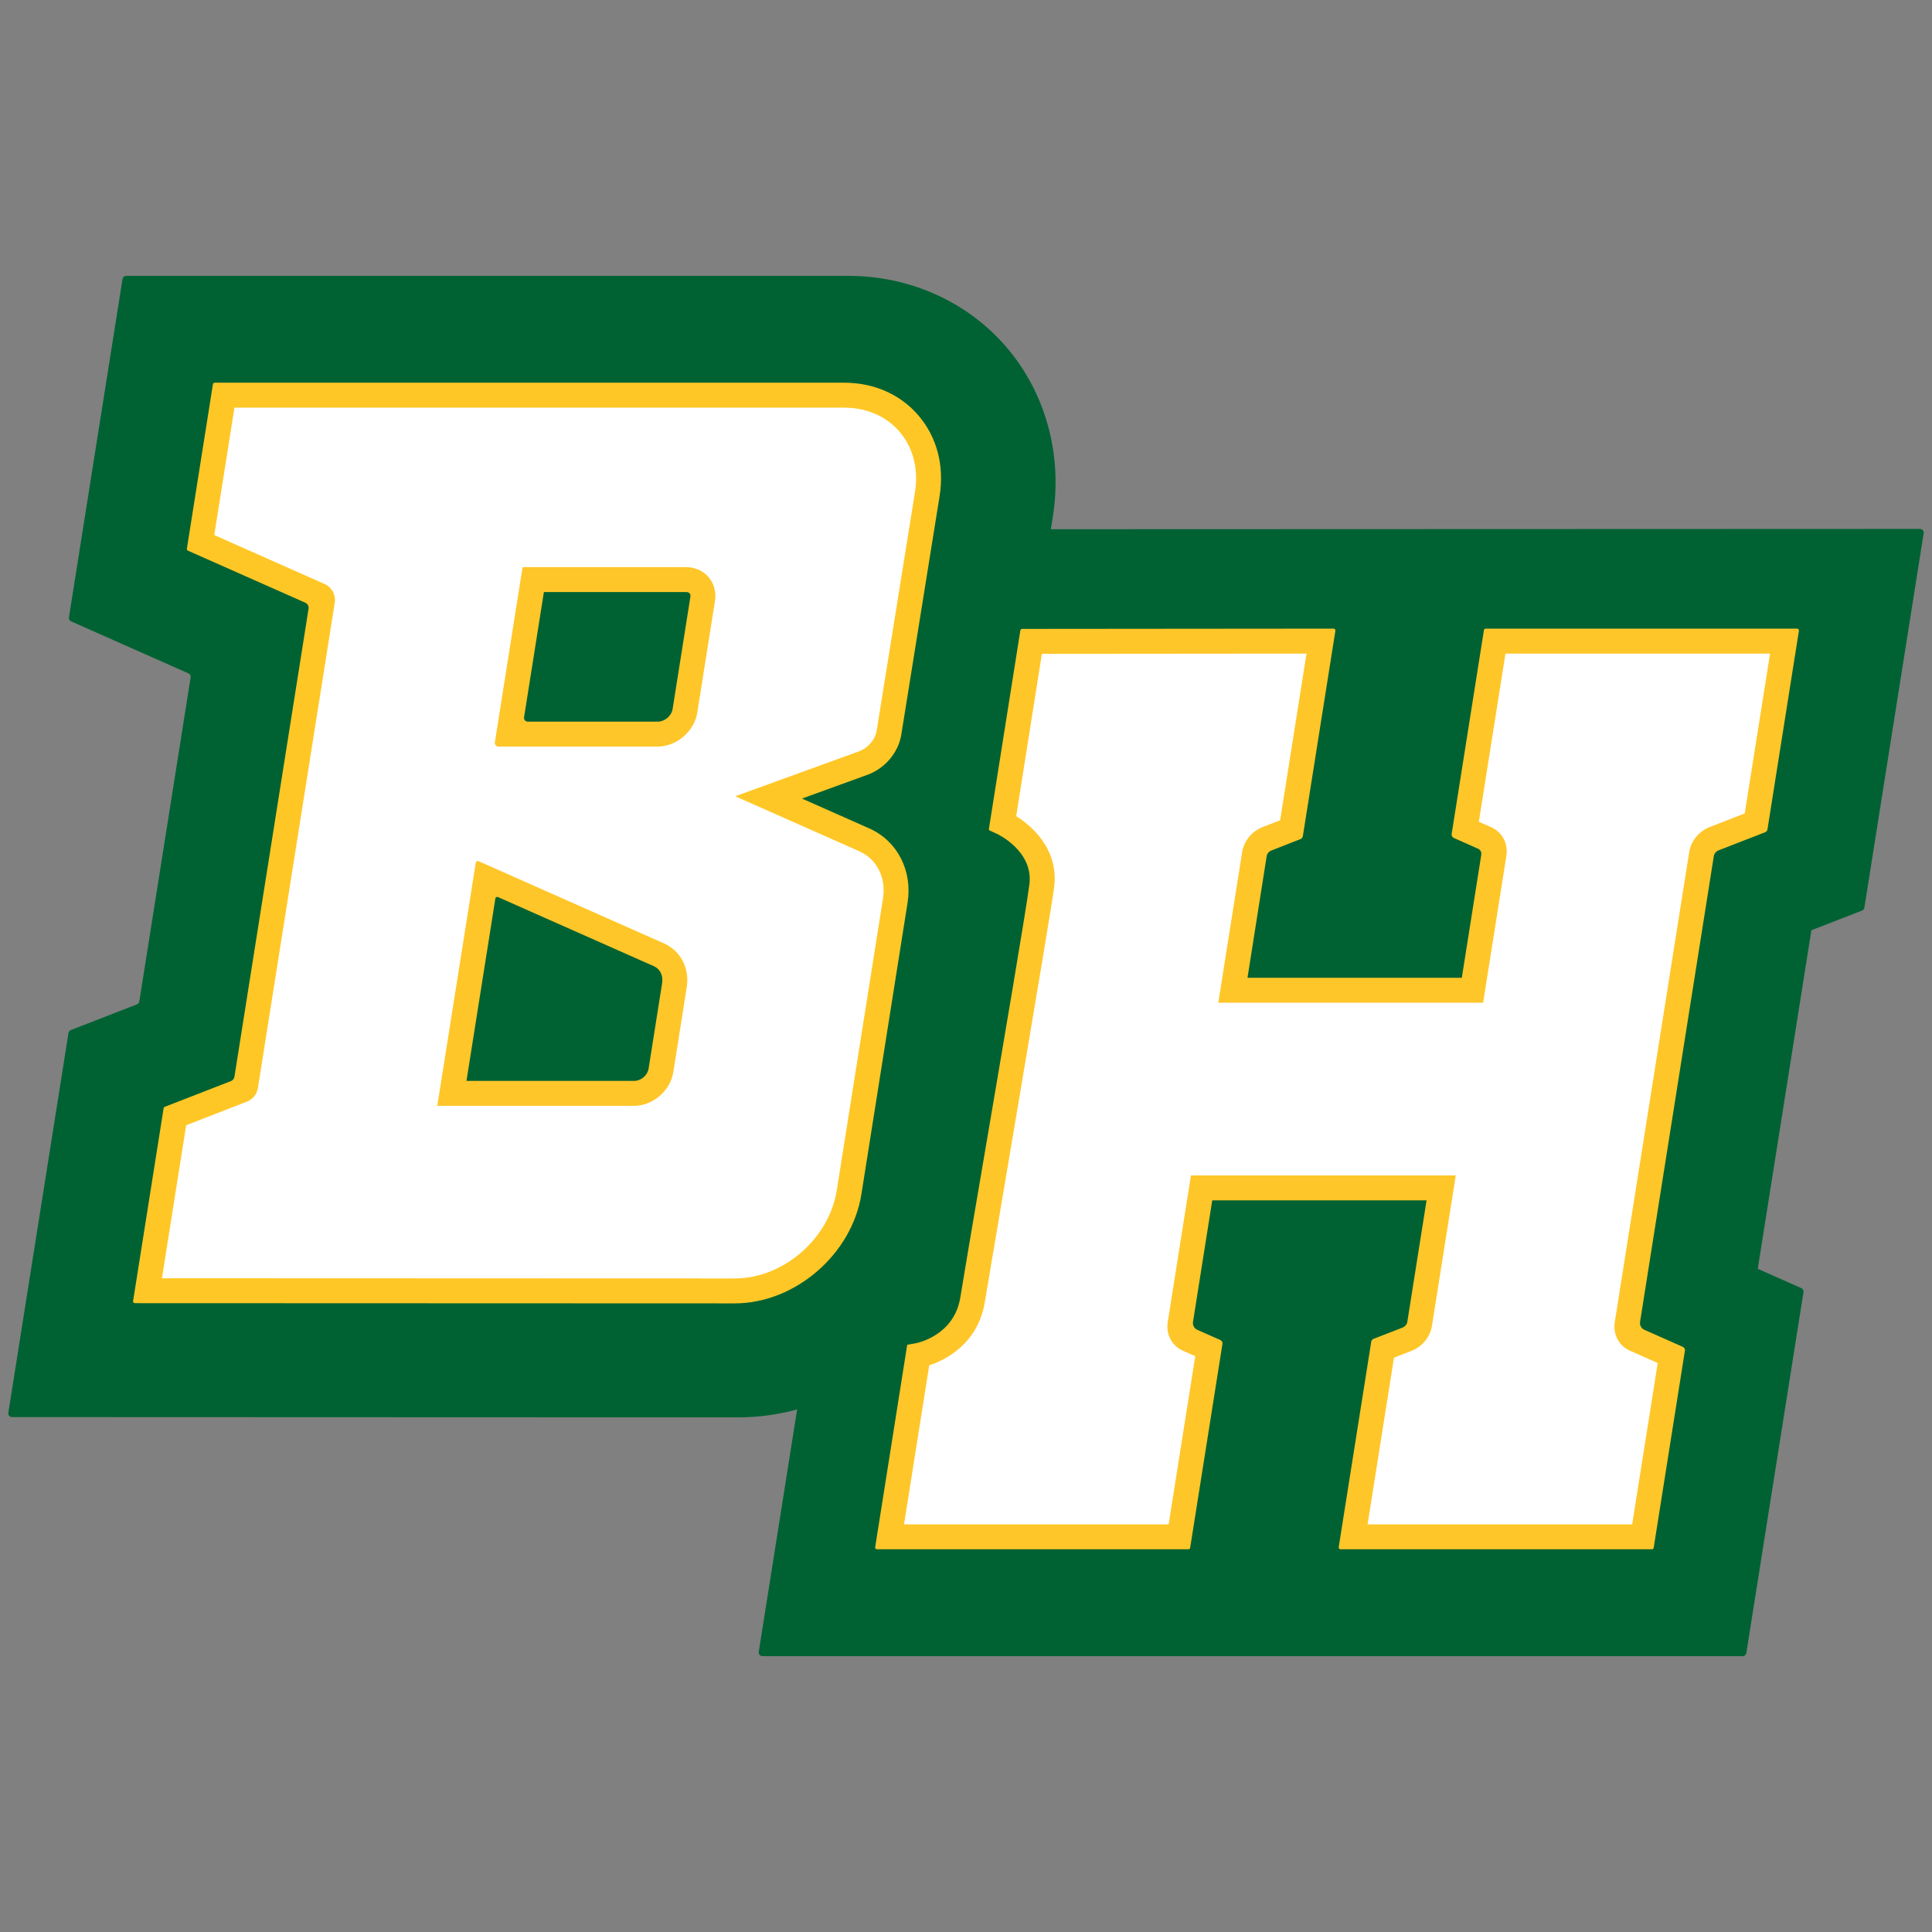
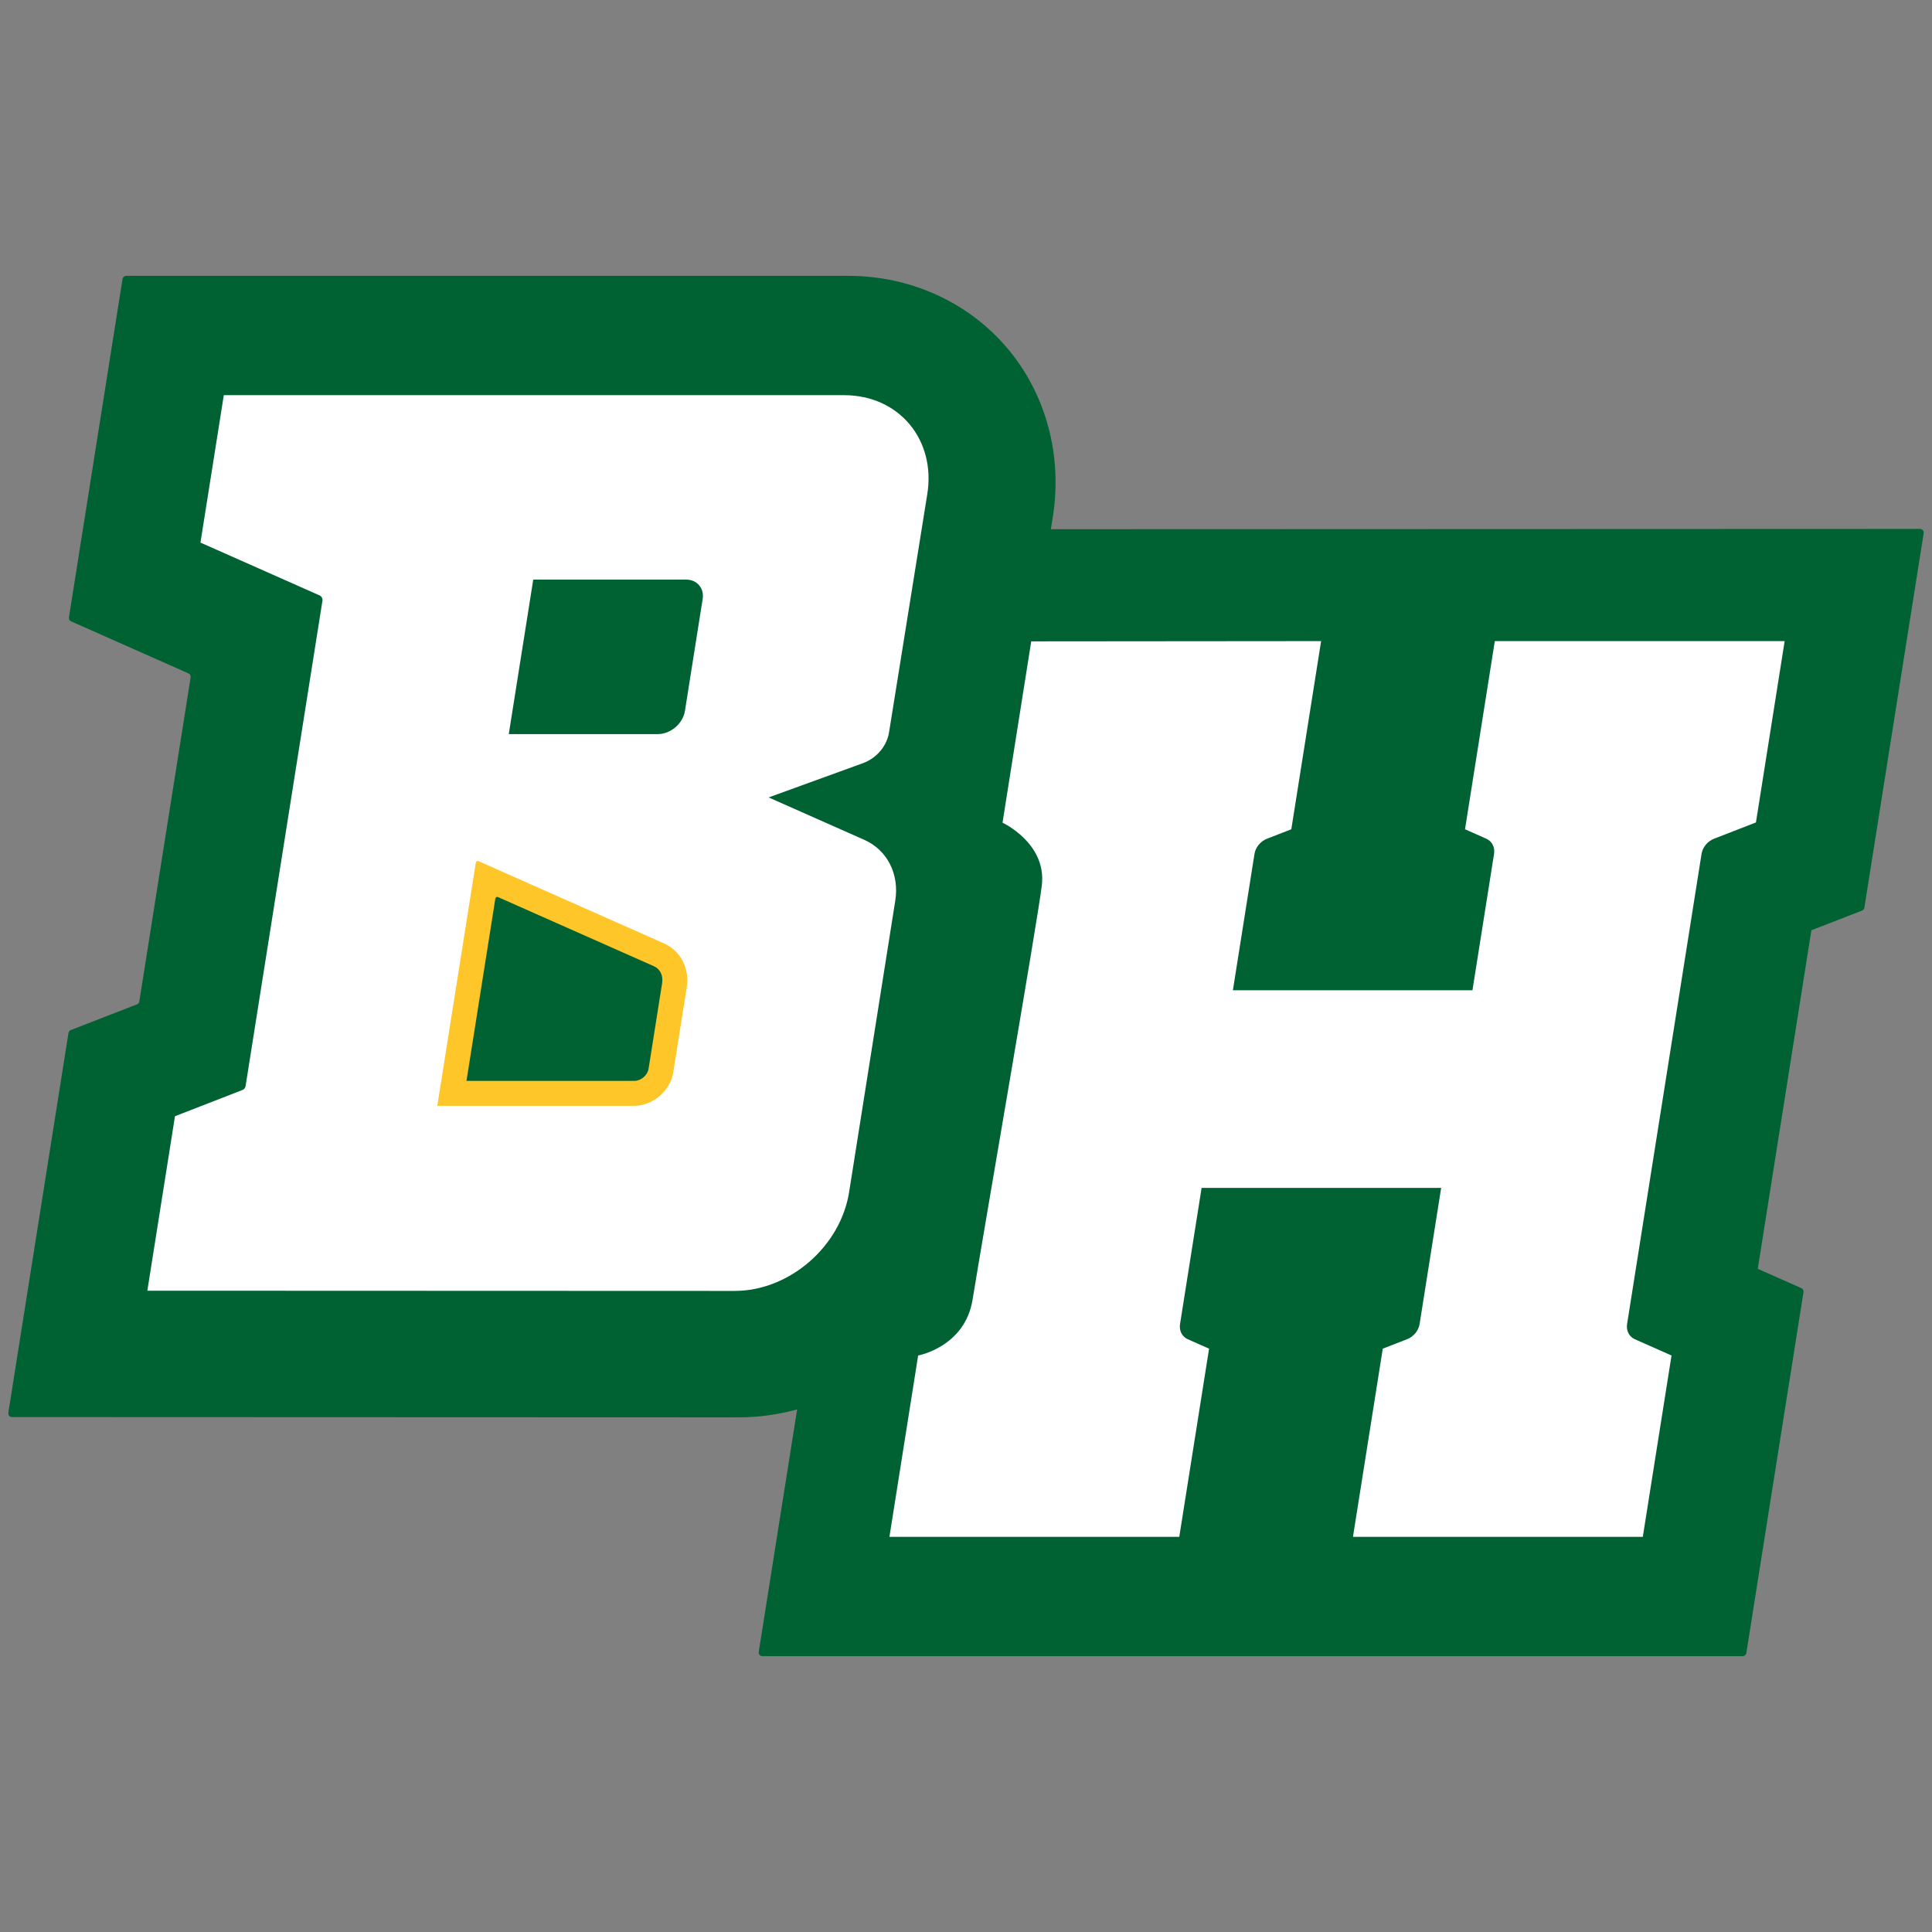
<svg xmlns="http://www.w3.org/2000/svg" version="1.1" id="artwork" x="0px" y="0px" width="700px" height="700px" viewBox="0 0 700 700" enable-background="new 0 0 700 700" xml:space="preserve">
  <rect x="0" y="0" width="700" height="700" fill="#808080" stroke="none" />
  <g>
    <path fill="#006233" d="M380.74,191.745l0.697-4.344c3.599-22.42-2.471-44.822-16.652-61.462   c-14.078-16.517-35.005-25.991-57.417-25.991H45.719c-0.66,0-1.221,0.48-1.325,1.131L24.978,223.69   c-0.095,0.6,0.225,1.189,0.781,1.436l42.53,18.858c0.556,0.246,0.876,0.835,0.781,1.436L50.473,362.848   c-0.075,0.471-0.394,0.867-0.839,1.04l-23.982,9.323c-0.445,0.173-0.764,0.569-0.839,1.04L3.017,511.89   c-0.129,0.814,0.5,1.551,1.324,1.551l263.328,0.096c7.221,0,14.307-1.035,21.148-2.869L274.908,598.5   c-0.129,0.814,0.5,1.551,1.325,1.551h355.174c0.66,0,1.221-0.48,1.325-1.131l20.708-130.767c0.095-0.6-0.225-1.189-0.781-1.436   l-15.787-7l19.426-122.666l18.361-7.138c0.445-0.173,0.764-0.569,0.839-1.04l21.488-135.687c0.129-0.814-0.501-1.551-1.325-1.551   L380.74,191.745z" />
    <g>
      <path fill="#FFFFFF" d="M313.135,304.286l-34.651-15.365l34.226-12.429c4.876-1.771,8.61-6.183,9.401-11.109l13.858-86.328    c3.178-19.8-10.313-35.874-30.111-35.874H81.09l-8.458,53.407l43.143,19.131c0.749,0.332,1.181,1.127,1.053,1.936L88.979,393.52    c-0.101,0.635-0.531,1.17-1.131,1.403l-24.45,9.505l-10.012,63.219l212.79,0.078c19.771,0.007,38.342-16.021,41.473-35.797    l16.723-105.595C325.9,316.682,321.465,307.98,313.135,304.286z M244.358,356.963l-4.894,30.906    c-0.721,4.552-5.081,8.276-9.69,8.276h-66.049l12.351-77.991l62.663,27.785C242.905,347.786,245.123,352.137,244.358,356.963z     M254.596,216.976l-6.426,40.579c-0.734,4.634-5.173,8.425-9.864,8.425h-53.967l8.865-55.979h55.434    C252.522,210.001,255.203,213.14,254.596,216.976z" />
      <path fill="#FFFFFF" d="M541.599,232.286l-10.796,68.173l7.709,3.417c2.083,0.924,3.192,3.1,2.81,5.513l-7.824,49.405H446.7    l7.824-49.405c0.382-2.414,2.181-4.59,4.556-5.513l8.791-3.417l10.796-68.173l-105.03,0.091l-10.404,65.699    c0,0,16.093,7.43,14.235,22.76c-1.581,13.043-21.288,126.628-25.085,150.044c-2.787,17.188-19.721,20.241-19.721,20.241    l-10.404,65.699h105.016l10.796-68.173l-7.709-3.418c-2.083-0.924-3.193-3.1-2.81-5.513l7.809-49.314h86.798l-7.809,49.314    c-0.382,2.413-2.18,4.589-4.556,5.513l-8.791,3.418l-10.796,68.173H595.22l10.404-65.699l-13.288-5.892    c-2.083-0.924-3.193-3.1-2.81-5.513L616.5,309.39c0.382-2.414,2.18-4.59,4.556-5.513l15.154-5.891l10.404-65.699H541.599z" />
    </g>
    <g>
-       <path fill="#FFC726" d="M314.965,300.158l-24.397-10.819l23.685-8.601c6.43-2.336,11.265-8.082,12.317-14.639l13.858-86.328    c1.765-10.991-0.935-21.352-7.601-29.173c-6.56-7.696-16.137-11.934-26.969-11.934H77.806c-0.33,0-0.611,0.24-0.662,0.566    l-9.436,59.572c-0.047,0.3,0.113,0.595,0.391,0.718l42.531,18.857c0.833,0.37,1.314,1.253,1.172,2.154L84.942,390.136    c-0.112,0.707-0.591,1.301-1.258,1.56l-23.983,9.323c-0.222,0.087-0.382,0.285-0.419,0.52l-11.06,69.849    c-0.064,0.407,0.25,0.775,0.662,0.775l217.292,0.078c0.007,0,0.01,0,0.016,0c21.863-0.002,42.461-17.766,45.918-39.606    l16.723-105.595C330.668,315.451,325.095,304.648,314.965,300.158z M319.911,325.627l-16.723,105.595    c-2.793,17.637-19.39,31.987-37.011,31.987l-207.504-0.076l8.779-55.435l22.031-8.565c2.097-0.815,3.603-2.684,3.955-4.906    l27.85-175.866c0.448-2.831-1.063-5.61-3.683-6.772l-39.97-17.724l7.311-46.168h220.91c8.143,0,15.28,3.111,20.095,8.761    c4.921,5.774,6.894,13.545,5.556,21.881l-13.858,86.328c-0.533,3.319-3.138,6.365-6.483,7.579l-44.458,16.145    c-0.112,0.041-0.118,0.198-0.008,0.246l44.602,19.778C317.737,311.267,321.115,318.024,319.911,325.627z" />
-       <path fill="#FFC629" d="M248.638,205.484h-59.292l-10.05,63.462c-0.129,0.814,0.5,1.551,1.325,1.551h57.685    c6.813,0,13.259-5.506,14.325-12.235l6.426-40.579c0.497-3.135-0.349-6.258-2.321-8.566    C254.765,206.808,251.813,205.484,248.638,205.484z M243.708,256.849c-0.402,2.538-2.833,4.614-5.403,4.614h-47.108    c-0.824,0-1.454-0.737-1.325-1.551l7.188-45.396h51.578c0.544,0,0.968,0.16,1.228,0.467c0.26,0.305,0.354,0.75,0.268,1.285    L243.708,256.849z" />
      <path fill="#FFC629" d="M240.571,341.811l-67.238-29.814c-0.403-0.179-0.865,0.073-0.934,0.508l-13.961,88.157h71.337    c6.73,0,13.098-5.439,14.151-12.086l4.894-30.906C249.9,350.851,246.585,344.477,240.571,341.811z M239.897,356.257l-4.893,30.906    c-0.389,2.456-2.742,4.466-5.229,4.466h-60.762l10.468-66.103c0.069-0.435,0.531-0.687,0.934-0.508l56.493,25.051    C239.196,351.084,240.34,353.454,239.897,356.257z" />
-       <path fill="#FFC629" d="M651.116,227.769H538.313c-0.33,0-0.611,0.24-0.662,0.566l-11.69,73.829    c-0.095,0.6,0.225,1.188,0.78,1.435l8.792,3.91c0.832,0.37,1.312,1.253,1.169,2.153l-7.06,44.616h-77.653l6.941-44.024    c0.148-0.94,0.784-1.731,1.669-2.079l10.613-4.167c0.443-0.174,0.76-0.569,0.835-1.039l11.788-74.429    c0.064-0.407-0.25-0.776-0.663-0.775l-112.82,0.099c-0.329,0-0.61,0.24-0.662,0.566c0,0-11.341,71.636-11.38,71.851    c-0.039,0.215,0.027,0.511,0.254,0.616c0.227,0.105,2.775,1.281,2.775,1.281c0.133,0.061,13.092,6.19,11.645,18.116    c-1.007,8.315-9.619,58.856-16.539,99.467c-3.827,22.467-7.172,42.094-8.518,50.396c-2.226,13.717-15.524,16.415-16.066,16.52    c0,0-2.838,0.504-2.96,0.524c-0.122,0.02-0.203,0.049-0.224,0.198c-0.021,0.149-11.582,73.163-11.582,73.163    c-0.064,0.407,0.25,0.776,0.662,0.776h112.802c0.33,0,0.611-0.24,0.662-0.566l11.693-73.828c0.095-0.6-0.225-1.19-0.781-1.436    l-8.322-3.686c-1.112-0.492-1.753-1.671-1.563-2.872l6.971-44.029h77.653l-6.984,44.091c-0.131,0.825-0.859,1.67-1.73,2.009    l-10.492,4.079c-0.445,0.173-0.764,0.569-0.839,1.04l-11.784,74.422c-0.064,0.407,0.25,0.776,0.662,0.776h112.802    c0.33,0,0.611-0.24,0.662-0.566l11.299-71.355c0.095-0.6-0.225-1.189-0.781-1.435l-13.9-6.169    c-1.111-0.493-1.751-1.671-1.561-2.871l26.739-168.847c0.128-0.823,0.855-1.667,1.729-2.005l16.858-6.554    c0.445-0.173,0.764-0.569,0.839-1.04l11.39-71.949C651.843,228.137,651.529,227.769,651.116,227.769z M632.155,294.716    l-12.735,4.951c-3.853,1.498-6.751,5.038-7.381,9.017l-26.973,170.327c-0.703,4.435,1.484,8.594,5.441,10.348l10.115,4.485    l-9.258,58.46h-95.869l9.563-60.387l6.372-2.477c3.853-1.498,6.75-5.037,7.381-9.016l8.637-54.537h-95.944l-8.413,53.124    c-0.702,4.435,1.484,8.594,5.44,10.348l4.535,2.011l-9.65,60.934h-95.87l9.122-57.602c5.817-1.939,17.68-7.725,20.173-23.098    c1.342-8.275,24.076-141.691,25.11-150.223c1.694-13.973-8.457-22.328-13.767-25.692l9.311-58.797l95.883-0.083l-9.562,60.382    l-6.373,2.477c-3.854,1.498-6.751,5.038-7.381,9.017l-8.651,54.628h95.944l8.427-53.216c0.702-4.436-1.484-8.595-5.441-10.349    l-4.535-2.01l9.65-60.934h95.869L632.155,294.716z" />
    </g>
  </g>
</svg>